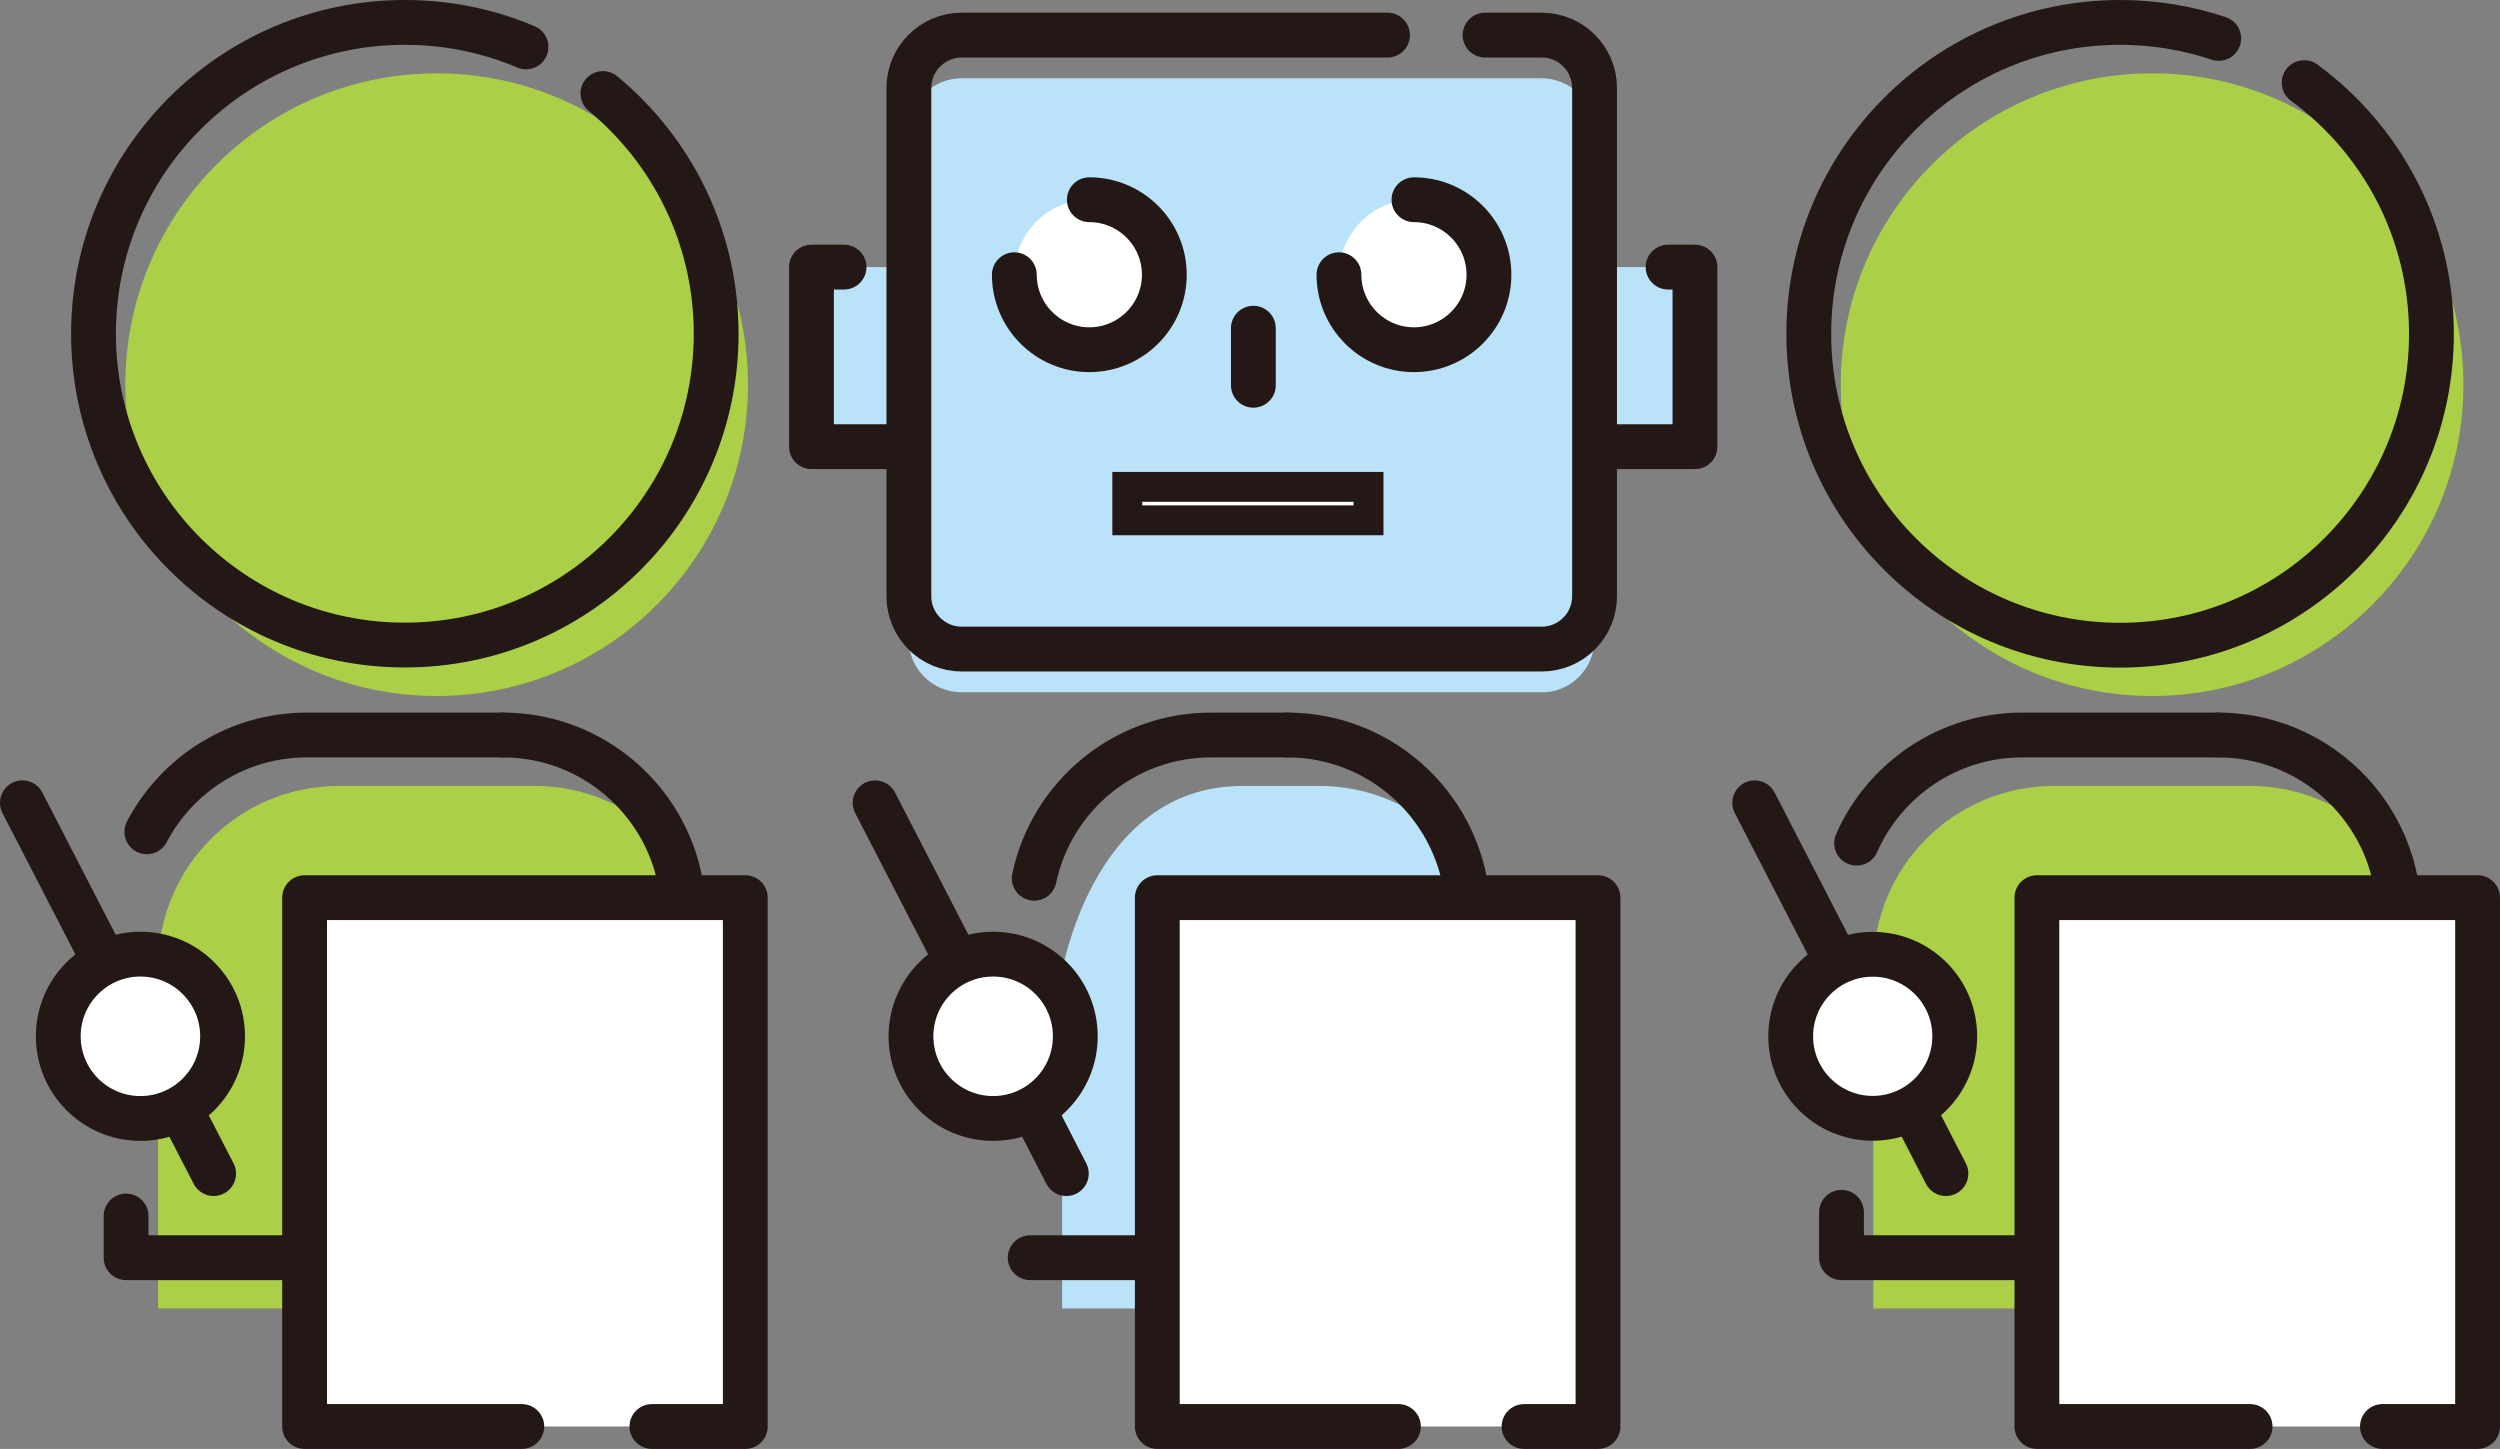
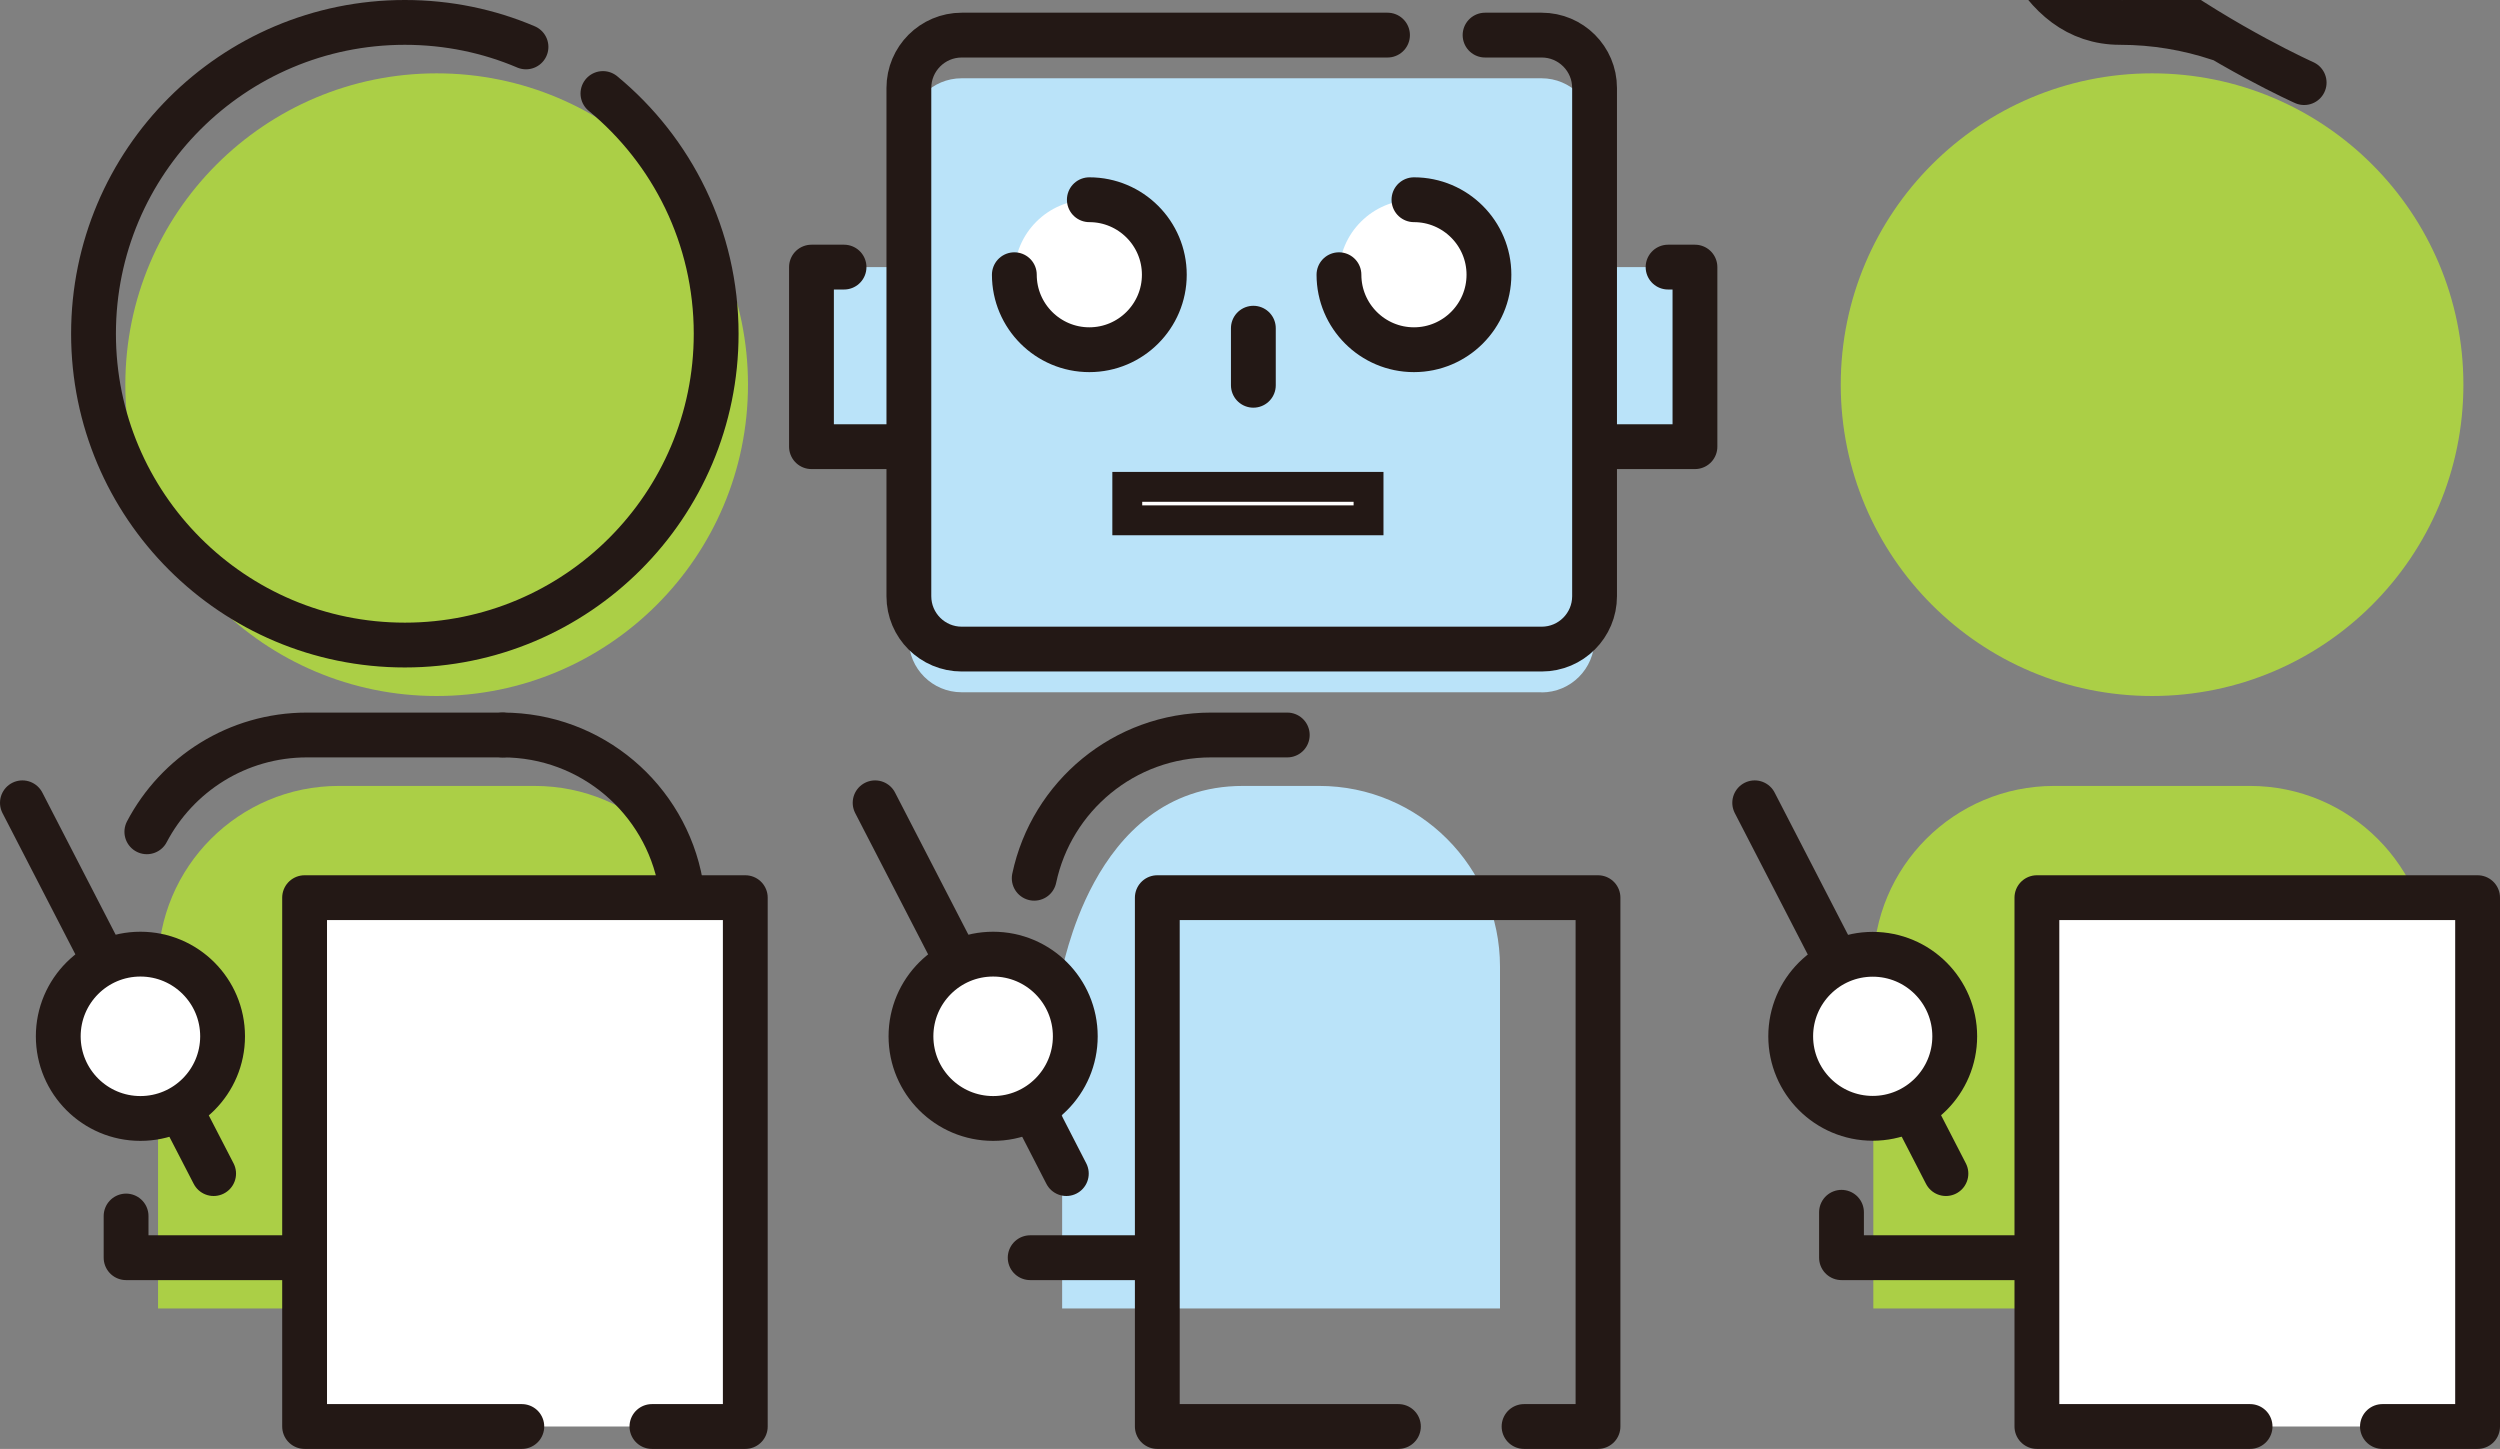
<svg xmlns="http://www.w3.org/2000/svg" id="b" viewBox="0 0 167.35 96.99">
  <rect x="0" y="0" width="167.35" height="96.99" fill="#808080" stroke="none" />
  <defs>
    <clipPath id="d">
      <rect width="167.35" height="96.99" fill="none" />
    </clipPath>
  </defs>
  <g id="c">
    <g>
      <rect x="105.3" y="17.88" width="8.16" height="12.02" fill="#bae3f9" />
      <rect x="54.32" y="17.88" width="8.16" height="12.02" fill="#bae3f9" />
      <g clip-path="url(#d)">
        <path d="M103.19,46.34h-38.82c-1.95,0-3.54-1.58-3.54-3.54V8.78c0-1.95,1.58-3.54,3.54-3.54h38.82c1.95,0,3.54,1.58,3.54,3.54V42.81c0,1.95-1.58,3.54-3.54,3.54" fill="#bae3f9" />
        <path d="M72.92,23.41h0c-2.77,0-5.02-2.25-5.02-5.02s2.25-5.02,5.02-5.02,5.02,2.25,5.02,5.02-2.25,5.02-5.02,5.02" fill="#fff" />
        <path d="M94.65,23.41h0c-2.77,0-5.02-2.25-5.02-5.02s2.25-5.02,5.02-5.02,5.02,2.25,5.02,5.02-2.25,5.02-5.02,5.02" fill="#fff" />
        <path d="M88.3,52.61h-5.1c-10.39,0-12.1,13.15-12.1,12.1v22.88h29.31v-22.88c0-6.68-5.42-12.1-12.1-12.1h0" fill="#bae3f9" />
        <path d="M35.78,52.61h-13.1c-6.69,0-12.1,5.42-12.1,12.1v22.88H47.89v-22.88c0-6.68-5.42-12.1-12.1-12.1h0" fill="#abcf46" />
        <path d="M50.07,25.75c0,11.51-9.33,20.84-20.84,20.84S8.39,37.26,8.39,25.75,17.72,4.91,29.23,4.91s20.84,9.33,20.84,20.84" fill="#abcf46" />
        <path d="M150.6,52.61h-13.1c-6.69,0-12.1,5.42-12.1,12.1v22.88h37.31v-22.88c0-6.68-5.42-12.1-12.1-12.1h0" fill="#abcf46" />
        <path d="M164.9,25.75c0,11.51-9.33,20.84-20.84,20.84s-20.84-9.33-20.84-20.84,9.33-20.84,20.84-20.84,20.84,9.33,20.84,20.84" fill="#abcf46" />
-         <rect x="77.47" y="60.09" width="29.5" height="35.4" fill="#fff" />
        <line x1="58.58" y1="53.74" x2="71.38" y2="78.56" fill="#fff" />
        <path d="M60.98,69.37c0,3.04,2.46,5.5,5.49,5.5s5.5-2.46,5.5-5.5-2.46-5.49-5.5-5.49-5.49,2.46-5.49,5.49" fill="#fff" />
        <rect x="20.39" y="60.09" width="29.5" height="35.4" fill="#fff" />
        <line x1="1.5" y1="53.74" x2="14.3" y2="78.56" fill="#fff" />
        <path d="M3.9,69.37c0,3.04,2.46,5.5,5.49,5.5s5.49-2.46,5.49-5.5-2.46-5.49-5.49-5.49-5.49,2.46-5.49,5.49" fill="#fff" />
        <rect x="136.35" y="60.09" width="29.5" height="35.4" fill="#fff" />
        <line x1="117.46" y1="53.74" x2="130.26" y2="78.56" fill="#fff" />
        <path d="M119.86,69.37c0,3.04,2.46,5.5,5.49,5.5s5.49-2.46,5.49-5.5-2.46-5.49-5.49-5.49-5.49,2.46-5.49,5.49" fill="#fff" />
        <polyline points="111.66 17.88 113.46 17.88 113.46 29.9 107.01 29.9" fill="none" stroke="#231815" stroke-linecap="round" stroke-linejoin="round" stroke-width="3" />
        <polyline points="56.5 17.88 54.32 17.88 54.32 29.9 60.31 29.9" fill="none" stroke="#231815" stroke-linecap="round" stroke-linejoin="round" stroke-width="3" />
        <path d="M99.41,2.35h3.79c1.95,0,3.54,1.58,3.54,3.54V39.91c0,1.95-1.58,3.54-3.54,3.54h-38.82c-1.95,0-3.54-1.58-3.54-3.54V5.89c0-1.95,1.58-3.54,3.54-3.54h28.5" fill="none" stroke="#231815" stroke-linecap="round" stroke-linejoin="round" stroke-width="3" />
        <path d="M72.92,13.37h0c2.77,0,5.02,2.25,5.02,5.02s-2.25,5.02-5.02,5.02-5.02-2.25-5.02-5.02" fill="none" stroke="#231815" stroke-linecap="round" stroke-linejoin="round" stroke-width="3" />
        <path d="M94.65,13.37h0c2.77,0,5.02,2.25,5.02,5.02s-2.25,5.02-5.02,5.02-5.02-2.25-5.02-5.02" fill="none" stroke="#231815" stroke-linecap="round" stroke-linejoin="round" stroke-width="3" />
        <line x1="83.9" y1="21.97" x2="83.9" y2="25.79" fill="none" stroke="#231815" stroke-linecap="round" stroke-linejoin="round" stroke-width="3" />
-         <path d="M98.17,59.74c-.77-5.94-5.85-10.54-12-10.54h0" fill="none" stroke="#231815" stroke-linecap="round" stroke-linejoin="round" stroke-width="3" />
        <line x1="68.96" y1="84.19" x2="76.96" y2="84.19" fill="none" stroke="#231815" stroke-linecap="round" stroke-linejoin="round" stroke-width="3" />
        <path d="M86.17,49.2h-5.1c-5.82,0-10.68,4.11-11.84,9.59" fill="none" stroke="#231815" stroke-linecap="round" stroke-linejoin="round" stroke-width="3" />
        <path d="M45.56,59.15c-1.02-5.66-5.96-9.95-11.91-9.95h0" fill="none" stroke="#231815" stroke-linecap="round" stroke-linejoin="round" stroke-width="3" />
        <polyline points="8.44 81.4 8.44 84.19 19.97 84.19" fill="none" stroke="#231815" stroke-linecap="round" stroke-linejoin="round" stroke-width="3" />
        <path d="M33.65,49.2h-13.1c-4.66,0-8.7,2.63-10.72,6.48" fill="none" stroke="#231815" stroke-linecap="round" stroke-linejoin="round" stroke-width="3" />
        <path d="M40.36,6.26c4.63,3.82,7.58,9.61,7.58,16.08,0,11.51-9.33,20.84-20.84,20.84S6.26,33.85,6.26,22.34,15.59,1.5,27.1,1.5c2.88,0,5.62,.58,8.11,1.64" fill="none" stroke="#231815" stroke-linecap="round" stroke-linejoin="round" stroke-width="3" />
-         <path d="M160.36,59c-1.08-5.58-5.99-9.8-11.89-9.8h0" fill="none" stroke="#231815" stroke-linecap="round" stroke-linejoin="round" stroke-width="3" />
        <polyline points="123.27 81.15 123.27 84.19 136.1 84.19" fill="none" stroke="#231815" stroke-linecap="round" stroke-linejoin="round" stroke-width="3" />
-         <path d="M148.47,49.2h-13.1c-4.95,0-9.21,2.98-11.09,7.24" fill="none" stroke="#231815" stroke-linecap="round" stroke-linejoin="round" stroke-width="3" />
-         <path d="M154.24,5.53c5.17,3.79,8.52,9.91,8.52,16.82,0,11.51-9.33,20.84-20.84,20.84s-20.84-9.33-20.84-20.84S130.41,1.5,141.92,1.5c2.31,0,4.53,.38,6.6,1.07" fill="none" stroke="#231815" stroke-linecap="round" stroke-linejoin="round" stroke-width="3" />
+         <path d="M154.24,5.53s-20.84-9.33-20.84-20.84S130.41,1.5,141.92,1.5c2.31,0,4.53,.38,6.6,1.07" fill="none" stroke="#231815" stroke-linecap="round" stroke-linejoin="round" stroke-width="3" />
        <polyline points="102.02 95.49 106.97 95.49 106.97 60.09 77.47 60.09 77.47 95.49 93.61 95.49" fill="none" stroke="#231815" stroke-linecap="round" stroke-linejoin="round" stroke-width="3" />
        <line x1="69.39" y1="74.69" x2="71.38" y2="78.56" fill="none" stroke="#231815" stroke-linecap="round" stroke-linejoin="round" stroke-width="3" />
        <line x1="58.58" y1="53.74" x2="63.72" y2="63.7" fill="none" stroke="#231815" stroke-linecap="round" stroke-linejoin="round" stroke-width="3" />
        <circle cx="66.48" cy="69.37" r="5.5" fill="none" stroke="#231815" stroke-linecap="round" stroke-linejoin="round" stroke-width="3" />
        <polyline points="43.64 95.49 49.89 95.49 49.89 60.09 20.39 60.09 20.39 95.49 34.93 95.49" fill="none" stroke="#231815" stroke-linecap="round" stroke-linejoin="round" stroke-width="3" />
        <line x1="12.27" y1="74.63" x2="14.3" y2="78.56" fill="none" stroke="#231815" stroke-linecap="round" stroke-linejoin="round" stroke-width="3" />
        <line x1="1.5" y1="53.74" x2="6.72" y2="63.86" fill="none" stroke="#231815" stroke-linecap="round" stroke-linejoin="round" stroke-width="3" />
        <circle cx="9.4" cy="69.37" r="5.5" fill="none" stroke="#231815" stroke-linecap="round" stroke-linejoin="round" stroke-width="3" />
        <polyline points="159.48 95.49 165.85 95.49 165.85 60.09 136.35 60.09 136.35 95.49 150.62 95.49" fill="none" stroke="#231815" stroke-linecap="round" stroke-linejoin="round" stroke-width="3" />
        <line x1="128.23" y1="74.62" x2="130.26" y2="78.56" fill="none" stroke="#231815" stroke-linecap="round" stroke-linejoin="round" stroke-width="3" />
        <line x1="117.46" y1="53.74" x2="122.78" y2="64.05" fill="none" stroke="#231815" stroke-linecap="round" stroke-linejoin="round" stroke-width="3" />
        <circle cx="125.36" cy="69.37" r="5.49" fill="none" stroke="#231815" stroke-linecap="round" stroke-linejoin="round" stroke-width="3" />
        <rect x="75.46" y="32.59" width="16.15" height="2.24" fill="#fff" />
        <rect x="75.46" y="32.59" width="16.15" height="2.24" fill="none" stroke="#231815" stroke-miterlimit="10" stroke-width="2" />
      </g>
    </g>
  </g>
</svg>